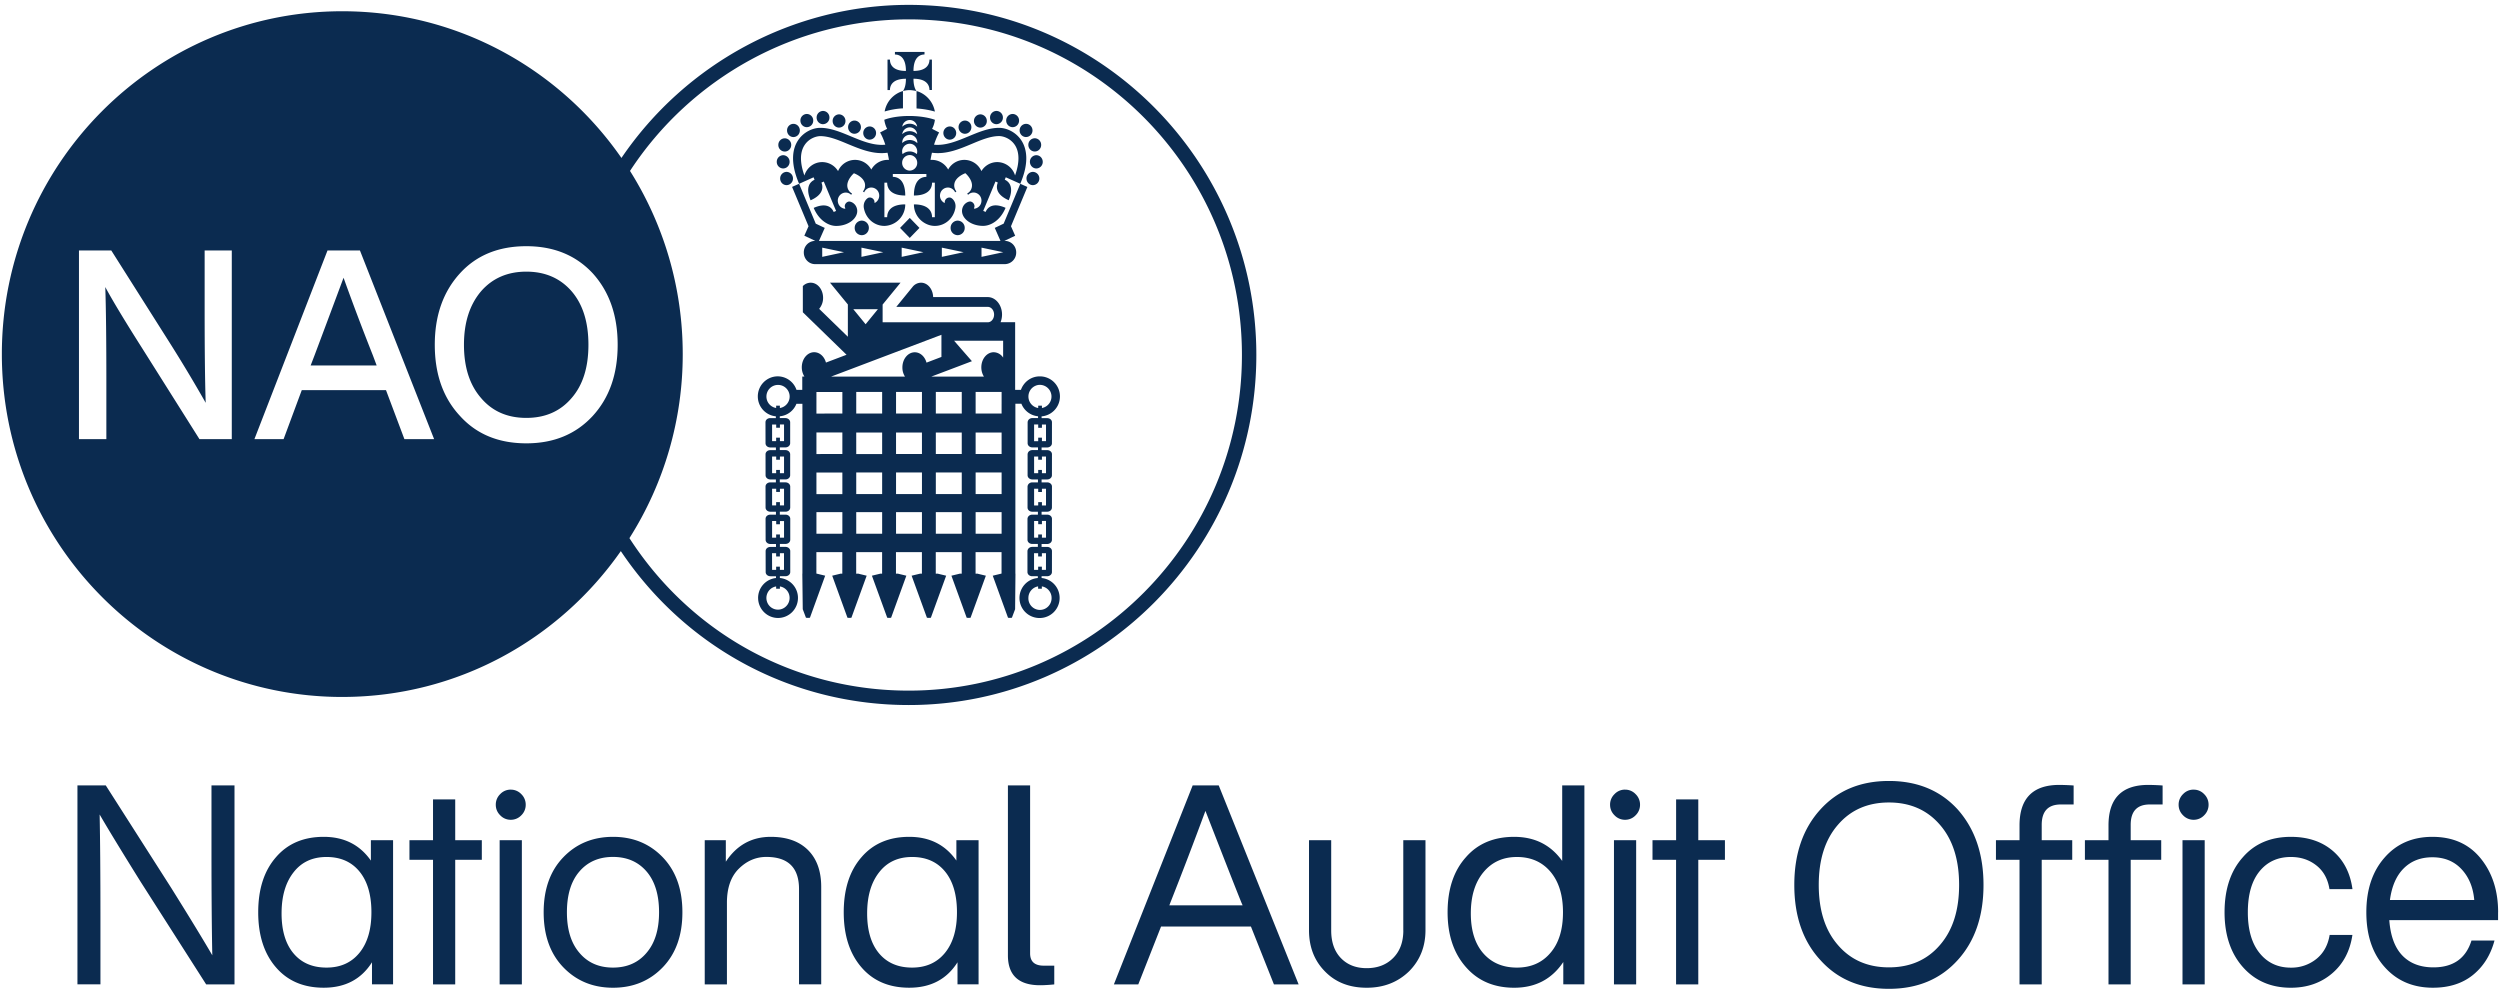
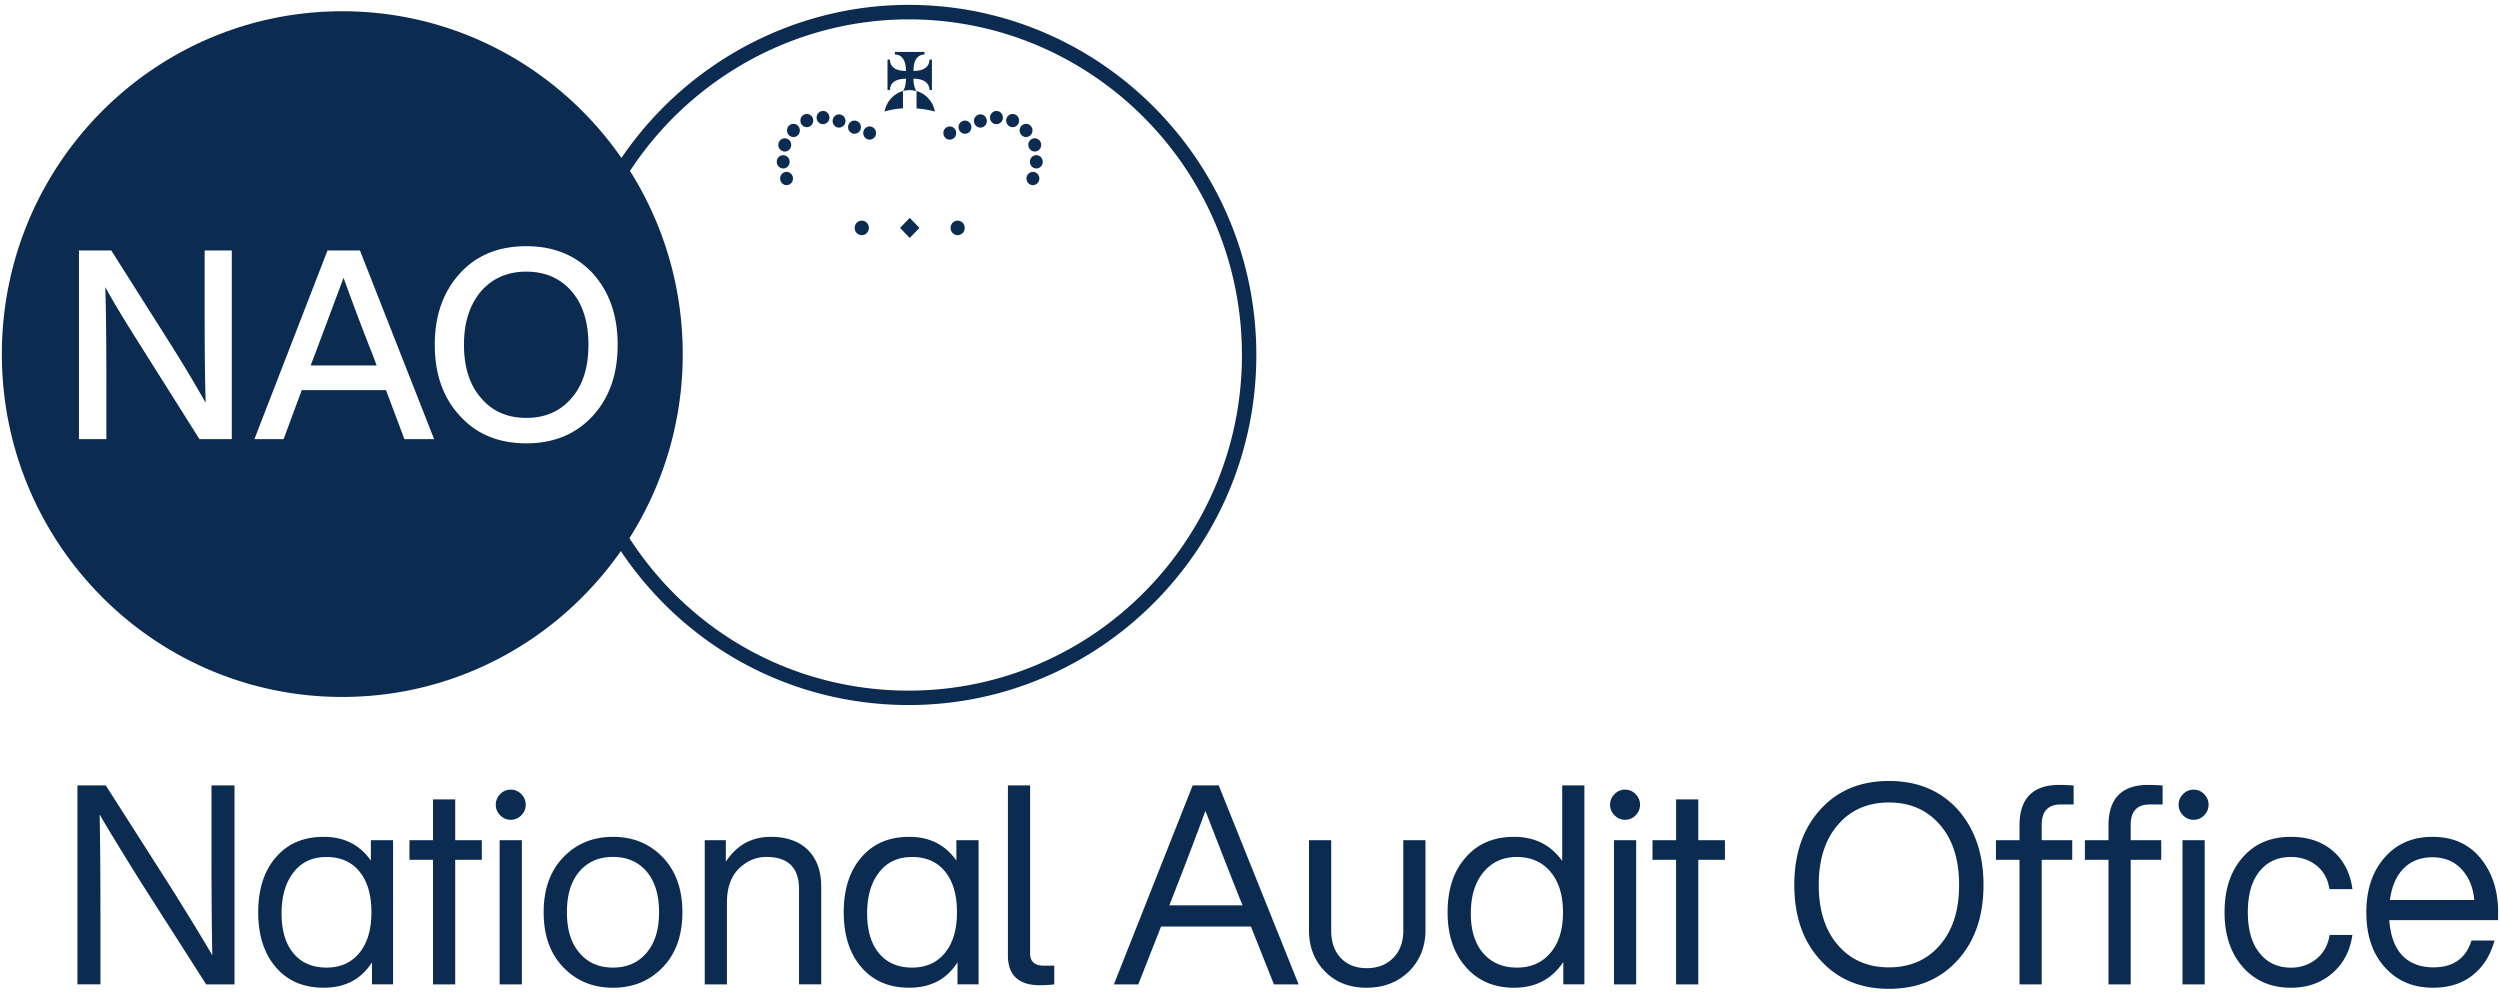
<svg xmlns="http://www.w3.org/2000/svg" fill="none" viewBox="0 0 140 56">
  <g fill="#0B2B50" clip-path="url(#a)">
    <path d="M11.843 47.74c0 2.38.016 4.298.046 5.757-.477-.823-1.243-2.08-2.299-3.771l-3.667-5.744H4.337v11.142h1.288v-3.755c0-2.38-.016-4.298-.045-5.758.477.823 1.243 2.08 2.298 3.772l3.668 5.744h1.586V43.984h-1.289v3.756Zm8.926.453c-.621-.887-1.503-1.33-2.641-1.33-1.128 0-2.02.38-2.674 1.141-.664.761-.994 1.789-.994 3.084 0 1.292.332 2.32.994 3.084.654.76 1.543 1.14 2.674 1.14 1.203 0 2.103-.474 2.703-1.424v1.236h1.181v-8.072h-1.243v1.141Zm-.646 5.172c-.45.548-1.063.82-1.84.82-.788 0-1.404-.267-1.848-.798-.445-.532-.667-1.28-.667-2.237 0-.971.227-1.743.683-2.315.444-.564 1.055-.844 1.832-.844.788 0 1.404.272 1.848.815.445.542.668 1.303.668 2.285 0 .968-.226 1.726-.676 2.274Zm5.369-8.598h-1.243v2.285h-1.32v1.095h1.32v6.98h1.243v-6.98h1.49v-1.095h-1.49v-2.285Zm3.11-.548a.797.797 0 0 0-.59.251.813.813 0 0 0-.248.594c0 .229.083.429.249.593a.801.801 0 0 0 .589.251.802.802 0 0 0 .59-.25.813.813 0 0 0 .248-.594.813.813 0 0 0-.249-.594.801.801 0 0 0-.589-.25Zm-.622 2.833h1.244v8.075H27.98v-8.075Zm6.35-.189c-1.128 0-2.063.386-2.797 1.157-.726.761-1.088 1.784-1.088 3.068s.362 2.307 1.088 3.068c.736.771 1.669 1.157 2.796 1.157 1.128 0 2.06-.386 2.797-1.157.726-.761 1.088-1.784 1.088-3.068s-.362-2.304-1.088-3.068c-.736-.771-1.669-1.157-2.797-1.157Zm1.877 6.494c-.466.553-1.093.828-1.88.828-.788 0-1.415-.275-1.88-.828-.467-.542-.7-1.298-.7-2.269 0-.98.233-1.743.7-2.285.465-.542 1.092-.815 1.88-.815.787 0 1.414.273 1.88.815.466.542.7 1.303.7 2.285 0 .971-.234 1.727-.7 2.269Zm6.957-6.494c-1.066 0-1.907.464-2.518 1.392v-1.203h-1.181v8.075h1.243v-4.57c0-.834.222-1.47.667-1.91.444-.438.959-.659 1.538-.659 1.221 0 1.832.6 1.832 1.8v5.336h1.243v-5.46c0-.888-.25-1.576-.745-2.067-.495-.488-1.19-.734-2.079-.734Zm10.394 1.33c-.621-.887-1.503-1.33-2.641-1.33-1.128 0-2.02.38-2.674 1.141-.664.761-.994 1.789-.994 3.084 0 1.292.333 2.32.994 3.084.654.76 1.543 1.14 2.674 1.14 1.203 0 2.103-.474 2.703-1.424v1.236h1.18v-8.072h-1.243v1.141Zm-.643 5.172c-.45.548-1.063.82-1.84.82-.788 0-1.404-.267-1.849-.798-.444-.532-.666-1.28-.666-2.237 0-.971.227-1.743.683-2.315.444-.564 1.055-.844 1.832-.844.787 0 1.404.272 1.848.815.445.542.667 1.303.667 2.285 0 .968-.225 1.726-.675 2.274Zm4.771.024v-9.405h-1.243v9.513c0 1.117.6 1.676 1.803 1.676.228 0 .493-.017.793-.046v-1.05h-.59c-.51 0-.763-.23-.763-.688Zm9.103-9.405-4.412 11.143h1.366l1.275-3.24h5.034l1.288 3.24h1.383l-4.474-11.143h-1.46Zm2.797 6.713h-4.102l.046-.124a242.6 242.6 0 0 0 1.974-5.164c1.088 2.795 1.76 4.51 2.02 5.148l.062.14Zm9 1.408c0 .648-.19 1.16-.567 1.54-.378.381-.873.572-1.484.572-.6 0-1.082-.188-1.444-.563-.362-.375-.544-.893-.544-1.549v-5.053h-1.243v5.04c0 .939.3 1.71.9 2.314.59.605 1.366.907 2.33.907.954 0 1.745-.308 2.377-.923.61-.615.916-1.381.916-2.301v-5.037h-1.243v5.053h.003Zm8.895-3.896c-.643-.898-1.538-1.346-2.687-1.346-1.139 0-2.041.38-2.703 1.141-.683.761-1.026 1.789-1.026 3.084 0 1.273.343 2.296 1.026 3.068.672.771 1.575 1.157 2.703 1.157 1.192 0 2.108-.48 2.75-1.44v1.251h1.182V43.982h-1.243v4.227h-.002Zm-.654 5.148c-.466.553-1.093.828-1.88.828-.788 0-1.415-.267-1.881-.798-.466-.532-.7-1.28-.7-2.237 0-.971.237-1.74.708-2.307.471-.569 1.096-.852 1.872-.852.788 0 1.415.278 1.881.828.466.553.7 1.308.7 2.269 0 .971-.234 1.727-.7 2.269Zm3.555-6.305h1.243v8.075h-1.243v-8.075Zm.621-2.833a.797.797 0 0 0-.589.251.813.813 0 0 0-.25.594c0 .229.084.429.25.593a.803.803 0 0 0 .59.251.802.802 0 0 0 .589-.25.813.813 0 0 0 .249-.594.813.813 0 0 0-.25-.594.797.797 0 0 0-.589-.25Zm4.102.548h-1.243v2.285H92.54v1.095h1.32v6.98h1.244v-6.98h1.492v-1.095h-1.492v-2.285Zm10.675-1.033c-1.594 0-2.874.531-3.839 1.597-.975 1.073-1.46 2.482-1.46 4.225 0 1.753.488 3.156 1.46 4.208.965 1.074 2.242 1.61 3.839 1.61s2.88-.536 3.852-1.61c.965-1.063 1.444-2.466 1.444-4.208 0-1.732-.482-3.14-1.444-4.225-.972-1.066-2.258-1.597-3.852-1.597Zm2.858 9.186c-.715.834-1.669 1.252-2.858 1.252s-2.143-.418-2.858-1.252c-.716-.823-1.072-1.945-1.072-3.364 0-1.42.356-2.542 1.072-3.365.715-.833 1.669-1.252 2.858-1.252s2.143.419 2.858 1.252c.716.823 1.072 1.945 1.072 3.365 0 1.419-.356 2.538-1.072 3.364Zm4.455-6.699v.831h-1.32v1.095h1.32v6.98h1.243v-6.98h1.709v-1.095h-1.709v-.86c0-.761.357-1.142 1.072-1.142h.715v-1.063a12.824 12.824 0 0 0-.793-.032c-1.489-.003-2.237.755-2.237 2.266Zm4.983 0v.831h-1.321v1.095h1.321v6.98h1.243v-6.98h1.709v-1.095h-1.709v-.86c0-.761.356-1.142 1.071-1.142h.716v-1.063a12.824 12.824 0 0 0-.793-.032c-1.49-.003-2.237.755-2.237 2.266Zm4.766-2.002a.799.799 0 0 0-.59.251.813.813 0 0 0-.249.594c0 .229.083.429.249.593a.803.803 0 0 0 .59.251.802.802 0 0 0 .589-.25.813.813 0 0 0 .249-.594.813.813 0 0 0-.249-.594.797.797 0 0 0-.589-.25Zm-.622 2.833h1.243v8.075h-1.243v-8.075Zm6.07.939c.55 0 1.024.156 1.423.47.399.312.645.755.737 1.33h1.288c-.123-.907-.493-1.622-1.104-2.145-.61-.521-1.393-.783-2.346-.783-1.128 0-2.026.38-2.687 1.141-.683.761-1.026 1.789-1.026 3.084 0 1.273.343 2.296 1.026 3.068.683.771 1.58 1.157 2.687 1.157.911 0 1.679-.267 2.306-.799.627-.531 1.007-1.252 1.141-2.158h-1.275c-.094.575-.343 1.023-.744 1.346a2.223 2.223 0 0 1-1.431.486c-.726 0-1.307-.27-1.747-.815-.439-.542-.659-1.303-.659-2.285 0-.99.217-1.754.654-2.293.437-.537 1.021-.804 1.757-.804Zm11.605 3.097c0-1.211-.327-2.218-.978-3.019-.653-.804-1.553-1.206-2.703-1.206-1.109 0-1.998.386-2.673 1.157-.683.772-1.026 1.795-1.026 3.068 0 1.292.346 2.32 1.042 3.084.683.76 1.581 1.14 2.687 1.14.9 0 1.647-.236 2.237-.711.589-.475.994-1.12 1.211-1.932h-1.289c-.311 1-1.021 1.503-2.13 1.503-.736 0-1.315-.222-1.741-.664-.426-.443-.667-1.103-.731-1.98h6.092v-.44h.002Zm-6.059-.688c.104-.772.361-1.365.776-1.775.416-.413.949-.618 1.6-.618.672 0 1.216.221 1.631.664.415.442.654 1.02.715 1.729h-4.722ZM51.326 5.097v.977c.48.032.834.119 1.027.175a1.465 1.465 0 0 0-1.026-1.152Zm-.594-.688c0 .33-.067.548-.166.688.01-.003.171-.051.378-.051.134 0 .361.048.377.051-.099-.14-.166-.359-.166-.688.718 0 .895.348.895.632h.137V3.338h-.137c0 .286-.177.634-.895.634 0-.74.338-.92.617-.92V2.91h-1.656v.143c.279 0 .616.18.616.92-.72 0-.895-.348-.895-.634h-.136v1.703h.136c0-.284.177-.632.895-.632Zm-.166.688a1.456 1.456 0 0 0-1.026 1.147 4.284 4.284 0 0 1 1.026-.176v-.97ZM48.702 7.82a.366.366 0 0 0 .358-.37.363.363 0 0 0-.358-.369.364.364 0 0 0-.36.37c0 .202.161.37.36.37Zm-4.654 1.805a.366.366 0 0 0-.359.373c0 .205.161.37.36.37a.366.366 0 0 0 .358-.37.366.366 0 0 0-.359-.373Zm-.19-.191a.366.366 0 0 0 .36-.373.367.367 0 0 0-.36-.37.366.366 0 0 0-.359.37.365.365 0 0 0 .36.373Zm.089-.947c.2 0 .361-.165.361-.37a.367.367 0 0 0-.361-.372.364.364 0 0 0-.36.372.363.363 0 0 0 .36.37Zm.484-.812c.201 0 .36-.165.36-.37s-.161-.37-.36-.37a.362.362 0 0 0-.356.37c0 .205.158.37.356.37Zm.75-.553a.364.364 0 0 0 .36-.37.365.365 0 0 0-.36-.37.364.364 0 0 0-.358.37c0 .205.16.37.358.37Zm.909-.168a.366.366 0 0 0 .359-.37.366.366 0 0 0-.36-.372.365.365 0 0 0-.358.373c0 .205.16.37.359.37Zm.897.192a.364.364 0 0 0 .359-.37.366.366 0 0 0-.359-.372.366.366 0 0 0-.359.372c0 .205.16.37.359.37Zm.865.345a.364.364 0 0 0 .36-.37.366.366 0 0 0-.36-.369c-.2 0-.359.165-.359.37s.161.37.36.37Zm5.337.33a.366.366 0 0 0 .358-.37c0-.205-.16-.37-.358-.37a.364.364 0 0 0-.36.37c0 .202.161.37.36.37Zm4.294 2.177c0 .205.16.37.359.37a.368.368 0 0 0 .361-.37.368.368 0 0 0-.361-.373.366.366 0 0 0-.36.373Zm.91-.937c0-.202-.16-.37-.358-.37a.366.366 0 0 0-.36.37c0 .205.161.373.36.373a.366.366 0 0 0 .359-.373Zm-.806-.947c0 .205.158.37.36.37.2 0 .358-.165.358-.37a.366.366 0 0 0-.359-.372.366.366 0 0 0-.359.372Zm-.128-.44a.366.366 0 0 0 .361-.369c0-.205-.16-.37-.361-.37a.366.366 0 0 0-.36.37c0 .205.161.37.36.37Zm-.75-.552a.364.364 0 0 0 .359-.37.365.365 0 0 0-.36-.37.366.366 0 0 0-.361.37c0 .205.163.37.362.37Zm-.906-.168a.367.367 0 0 0 .36-.37.368.368 0 0 0-.36-.372.367.367 0 0 0-.361.373c0 .205.16.37.361.37Zm-.9.192a.364.364 0 0 0 .359-.37.366.366 0 0 0-.359-.372.368.368 0 0 0-.362.372c0 .205.164.37.362.37Zm-.865.345c.2 0 .359-.164.359-.37a.364.364 0 0 0-.36-.369.364.364 0 0 0-.358.37c0 .205.16.37.359.37Zm-.407 4.864a.402.402 0 0 0-.397.408.4.4 0 0 0 .397.407.402.402 0 0 0 .393-.407.402.402 0 0 0-.393-.408Zm-3.228.408.543.561.544-.561-.544-.561-.543.56Zm-2.143-.408a.402.402 0 0 0-.397.408.4.4 0 0 0 .397.407c.22 0 .396-.183.396-.407a.402.402 0 0 0-.396-.408Z" />
-     <path d="M49.577 8.103c-.65.065-1.304-.208-1.934-.47-.56-.234-1.136-.474-1.709-.474-.402 0-.943.223-1.262.73-.262.413-.455 1.163.078 2.402l-.394.175.922 2.204-.236.53.616.29h-.013a.64.64 0 0 0-.632.65c0 .343.257.627.586.65h10.708a.644.644 0 0 0 .6-.65.64.64 0 0 0-.632-.65c-.014 0-.027 0-.04.003l.615-.291-.235-.532.919-2.201-.394-.175h-.003l-.932 2.23-.498.238.321.731H45.862l.324-.73-.504-.238-.932-2.232.81-.364.055.138c-.268.121-.52.437-.222 1.15.694-.306.723-.716.608-.991l.131-.06.343.823.346.823-.134.06c-.115-.275-.426-.537-1.12-.23.3.713.841 1.01 1.257 1.01.718 0 1.25-.46 1.175-.923-.058-.34-.361-.462-.476-.44-.145.03-.236.18-.212.3a.243.243 0 0 0 .03.072l-.02.03a.447.447 0 0 1-.396-.367.453.453 0 0 1 .351-.531.426.426 0 0 1 .389.118l.048-.075a.51.51 0 0 1-.257-.356c-.073-.394.356-.775.364-.777.003 0 .541.191.616.585a.532.532 0 0 1-.112.432l.07.051a.44.44 0 0 1 .318-.262.444.444 0 0 1 .517.362.46.46 0 0 1-.236.49l-.026-.018a.38.38 0 0 0 0-.078.266.266 0 0 0-.306-.2c-.115.024-.345.251-.284.59.107.578.579.996 1.152.996a1.2 1.2 0 0 0 1.165-1.206c-.814 0-1.012.392-1.012.718h-.156v-1.932h.156c0 .324.198.718 1.012.718 0-.839-.38-1.044-.696-1.044v-.16h1.88v.16c-.316 0-.699.205-.699 1.044.815 0 1.016-.394 1.016-.718h.155v1.932h-.155c0-.324-.201-.718-1.016-.718 0 .715.598 1.206 1.171 1.206.573 0 1.045-.418 1.15-.995.063-.343-.17-.567-.285-.59a.261.261 0 0 0-.302.199.191.191 0 0 0 0 .078l-.027.019a.455.455 0 0 1-.239-.491.444.444 0 0 1 .515-.362c.15.03.268.133.327.262l.07-.051a.519.519 0 0 1-.113-.435c.072-.393.61-.585.616-.585.005.003.437.383.361.777a.5.5 0 0 1-.26.359l.049.075a.428.428 0 0 1 .394-.121.452.452 0 0 1 .348.531.444.444 0 0 1-.394.367l-.019-.03c.011-.024.024-.045.027-.072.024-.119-.064-.27-.212-.3-.115-.021-.417.1-.476.44-.075.464.458.923 1.176.923.415 0 .959-.297 1.256-1.01-.691-.307-1.002-.048-1.117.23l-.134-.06.343-.822.343-.823.131.06c-.115.274-.083.685.61.99.298-.713.044-1.031-.221-1.15l.056-.137.811.364c.533-1.239.338-1.989.08-2.401-.318-.505-.862-.731-1.264-.731-.573 0-1.149.24-1.709.474-.632.262-1.283.535-1.934.47a3.89 3.89 0 0 1 .284-.685l-.394-.203a1.46 1.46 0 0 0 .158-.507c-.045-.016-.573-.213-1.44-.213-.866 0-1.354.194-1.394.213.024.18.08.353.16.507l-.396.203c.118.205.215.44.292.685Zm5.388 5.765 1.218.256-1.218.26v-.516Zm-2.221 0 1.219.256-1.22.26v-.516Zm-2.25 0 1.218.256-1.218.26v-.516Zm-2.253 0 1.221.256-1.221.26v-.516Zm-2.197 0 1.219.256-1.219.26v-.516Zm6.145-5.315c.788.108 1.52-.197 2.226-.493.539-.227 1.056-.44 1.538-.44.196 0 .63.108.892.52.252.403.25.98-.002 1.684a1.049 1.049 0 0 0-.997-.747c-.372 0-.702.202-.887.504a1.046 1.046 0 0 0-.737-.604 1.03 1.03 0 0 0-1.125.518 1.04 1.04 0 0 0-.905-.542c-.03 0-.056 0-.083.002.021-.135.05-.267.08-.402Zm-1.245-1.832c.214 0 .39.162.417.375a.601.601 0 0 0-.417-.167.596.596 0 0 0-.418.167.425.425 0 0 1 .418-.375Zm0 .41c.217 0 .393.168.417.384a.609.609 0 0 0-.417-.17.594.594 0 0 0-.418.17.426.426 0 0 1 .418-.383Zm-.418.853a.43.43 0 0 1 .42-.437c.233 0 .424.197.424.437l-.003.032a.599.599 0 0 0-.841-.005v-.027Zm.418.065c.233 0 .42.194.42.437 0 .048-.008.1-.021.146a.612.612 0 0 0-.4-.151.614.614 0 0 0-.398.15.434.434 0 0 1 .4-.583Zm0 .634c.233 0 .42.197.42.434a.428.428 0 0 1-.42.437.43.43 0 0 1-.424-.437.43.43 0 0 1 .424-.434Zm-1.243-.13c.03.135.059.267.08.402-.027-.002-.054-.002-.08-.002a1.05 1.05 0 0 0-.909.542 1.035 1.035 0 0 0-1.861.086 1.043 1.043 0 0 0-.887-.504c-.469 0-.863.315-.997.75-.254-.704-.257-1.279-.002-1.684.26-.413.694-.52.89-.52.484 0 .998.213 1.54.44.707.293 1.438.598 2.226.49Zm-7.247 24.929c0 .62.501 1.125 1.115 1.125a1.12 1.12 0 0 0 1.117-1.125c0-.586-.445-1.06-1.013-1.114v-.1h.314c.15 0 .267-.103.267-.235v-1.184c-.008-.127-.123-.224-.27-.224h-.31v-.165h.313c.15 0 .267-.102.267-.235v-1.184c-.008-.127-.123-.221-.27-.221h-.314v-.165h.314c.153 0 .268-.1.268-.234v-1.185c-.008-.127-.123-.224-.27-.224h-.314v-.164h.313c.15 0 .268-.103.268-.235v-1.184c-.008-.127-.123-.224-.27-.224h-.311v-.151h.313c.15 0 .268-.103.268-.235v-1.182c-.008-.127-.123-.224-.27-.224h-.311v-.1a1.11 1.11 0 0 0 .932-.701h.335v9.515h-.005l.024 1.989.18.477.106.008h.011l.105-.008.854-2.355-.48-.116h-.013V30.92h1.452v1.206l-.086-.003-.48.116.855 2.355.105.008h.01l.105-.008.855-2.355-.48-.116-.107.005V30.92h1.452v1.206l-.091-.003-.48.116.858 2.355.104.008h.008l.105-.008.854-2.355-.482-.116-.1.003V30.92h1.453v1.206l-.094-.003-.482.116.857 2.355.105.008h.01l.105-.008.857-2.355-.482-.116-.1.003V30.92h1.453v1.206l-.097-.003-.48.116.855 2.355.105.008h.008l.104-.008.857-2.355-.482-.116-.094.003V30.92h1.455v1.203h-.013l-.48.116.855 2.355.102.008h.01l.105-.008.18-.477.02-1.989h-.005V22.61h.338a1.115 1.115 0 0 0 .932.702v.1h-.313c-.148 0-.26.094-.271.234v1.174c0 .132.118.235.268.235h.313v.15h-.313c-.148 0-.26.092-.27.235v1.174c0 .132.117.235.267.235h.314v.164h-.314c-.145 0-.26.095-.27.235v1.174c0 .132.117.234.267.234h.314v.165h-.313c-.148 0-.26.092-.271.232v1.174c0 .132.118.234.268.234h.313v.165h-.313c-.145 0-.26.094-.27.235v1.173c0 .132.117.235.267.235h.314v.1a1.122 1.122 0 0 0 .104 2.24 1.12 1.12 0 0 0 1.117-1.126c0-.586-.444-1.058-1.01-1.114v-.1h.311c.15 0 .268-.103.268-.232l.002-1.174c0-.132-.117-.235-.267-.235h-.314v-.164h.311c.15 0 .268-.103.268-.235l.002-1.173c0-.133-.115-.235-.267-.235h-.314v-.165h.311c.15 0 .268-.102.268-.234l.002-1.174c0-.132-.117-.235-.267-.235h-.314v-.164h.311c.15 0 .268-.103.268-.235l.002-1.174c0-.132-.115-.232-.267-.232h-.314v-.15h.311c.15 0 .268-.103.268-.235l.002-1.174c0-.132-.115-.232-.267-.232h-.314v-.1a1.122 1.122 0 0 0-.107-2.24c-.488 0-.897.32-1.05.756h-.324v-3.788h-.817c.053-.129.083-.277.083-.431 0-.54-.362-.977-.801-.977h-3.057c-.01-.448-.31-.806-.678-.806a.614.614 0 0 0-.479.242l-.905 1.11h.857l.002.002h4.263c.195 0 .353.194.353.432 0 .237-.158.431-.353.431h-5.889v-.993l1.002-1.224h-3.948l.999 1.219v1.808l-1.607-1.563a.94.94 0 0 0 .22-.617c0-.467-.309-.847-.695-.847a.611.611 0 0 0-.439.191v1.465l2.448 2.38-1.154.437c-.091-.338-.351-.58-.66-.58-.382 0-.693.377-.693.847 0 .194.056.375.147.515h-.12v.745h-.324a1.117 1.117 0 0 0-1.05-.756 1.12 1.12 0 0 0-1.115 1.125c0 .586.445 1.06 1.01 1.114v.1h-.313c-.153 0-.268.1-.268.235l.003 1.174c0 .132.117.234.267.234h.314v.151h-.314c-.15 0-.267.103-.267.232l.002 1.174c0 .132.118.235.268.235h.31v.164h-.313c-.15 0-.267.103-.267.235l.002 1.174c0 .132.118.234.268.234h.313v.165h-.313c-.153 0-.268.1-.268.235l.003 1.173c0 .132.118.235.268.235h.313v.164h-.313c-.15 0-.268.103-.268.235l.003 1.174c0 .13.117.232.267.232h.311v.1a1.119 1.119 0 0 0-1.002 1.114Zm16.435 0a.66.66 0 0 1-.397.621.647.647 0 0 1-.902-.621c0-.324.236-.594.544-.645v.132h.209v-.132c.31.051.546.321.546.645Zm-.313-2.501-.003.933h-.228v-.18h-.209v.18h-.23v-.933h.23v.183h.21v-.183h.23Zm0-1.805v.934h-.228v-.181h-.209v.18h-.23v-.933h.23v.18h.209v-.183h.228v.003Zm0-1.805v.934h-.228v-.184h-.209v.184h-.23v-.934h.23v.18h.209v-.18h.228Zm0-1.805v.934h-.228v-.184h-.209v.184h-.23v-.934h.23v.181h.209v-.18h.228Zm0-1.791v.93h-.228v-.194h-.209v.195h-.23v-.934h.23v.184h.209v-.181h.228Zm-.335-2.223a.654.654 0 0 1 .107 1.297v-.13h-.209v.13a.65.65 0 0 1-.547-.644.654.654 0 0 1 .4-.604.642.642 0 0 1 .249-.05Zm-8.84 8.336h-1.452V28.68H49.4v1.208Zm0-2.22h-1.452v-1.209H49.4v1.209Zm0-2.242h-1.452V24.22H49.4v1.206Zm0-2.269h-1.452v-1.209H49.4v1.209Zm2.228 6.731h-1.451V28.68h1.451v1.208Zm0-2.22h-1.451v-1.209h1.451v1.209Zm0-2.242h-1.451V24.22h1.451v1.206Zm0-2.269h-1.451v-1.209h1.451v1.209Zm2.23 6.731h-1.453V28.68h1.452v1.208Zm0-2.22h-1.453v-1.209h1.452v1.209Zm0-2.242h-1.453V24.22h1.452v1.206Zm0-2.269h-1.453v-1.209h1.452v1.209Zm2.23 6.731h-1.454V28.68h1.455v1.208Zm0-2.22h-1.454v-1.209h1.455v1.209Zm0-2.242h-1.454V24.22h1.455v1.206Zm0-2.809v.54h-1.454v-1.209h1.455v.67Zm-2.242-3.054-.417-.48h2.745v.942a.646.646 0 0 0-.527-.3c-.383 0-.694.378-.694.847 0 .195.056.375.145.516h-2.942l1.511-.572.76-.289-.58-.664Zm-4.685-2.247-.688.842-.689-.842h1.377Zm3.558 1.433v1.24l-.836.319c-.091-.337-.351-.58-.656-.58-.384 0-.694.378-.694.847a.95.95 0 0 0 .144.515H46.54l6.18-2.341Zm-7 3.868v-.666h1.452v1.209H45.72v-.543Zm0 1.603h1.452v1.206H45.72V24.22Zm0 2.242h1.452v1.209H45.72v-1.21Zm0 2.218h1.452v1.208H45.72V28.68Zm-2.256-5.963v.13a.647.647 0 0 1-.544-.642.647.647 0 1 1 1.3 0 .652.652 0 0 1-.547.644v-.13h-.209v-.002Zm0 1.794v.195h-.227v-.931h.23v.18h.209v-.183h.23v.934h-.23v-.195h-.212Zm0 1.805v.184h-.227v-.934h.23v.181h.209v-.18h.23v.933h-.23v-.184h-.212Zm0 1.805v.184h-.227v-.934h.23v.18h.209v-.18h.23v.934h-.23v-.184h-.212Zm0 1.808v.18h-.227v-.933h.23v.183h.209v-.18h.23v.933h-.23v-.18h-.212v-.003Zm0 1.805v.18h-.227l-.003-.933h.23v.183h.21v-.183h.23v.933h-.23v-.18h-.21Zm0 1.106v.132h.21v-.132a.647.647 0 0 1 .543.644.656.656 0 0 1-.377.595.645.645 0 0 1-.893-.402.659.659 0 0 1 .188-.68.648.648 0 0 1 .33-.157Z" />
    <path d="M19.17 39.029c6.45 0 12.146-3.23 15.596-8.167 3.633 5.415 9.596 8.62 16.124 8.62 10.734 0 19.465-8.795 19.465-19.603C70.355 9.069 61.622.273 50.89.273c-6.474 0-12.497 3.284-16.089 8.572C31.356 3.88 25.64.63 19.167.63 8.64.63.104 9.225.104 19.83c0 10.603 8.536 19.2 19.066 19.2ZM35.28 9.573c3.419-5.228 9.29-8.488 15.608-8.488 10.29 0 18.66 8.431 18.66 18.797 0 10.362-8.37 18.793-18.66 18.793-6.37 0-12.176-3.18-15.64-8.539a19.204 19.204 0 0 0 2.985-10.306c0-3.774-1.085-7.29-2.952-10.257Zm-9.517 5.728c.924-1.01 2.161-1.514 3.712-1.514 1.533 0 2.77.505 3.713 1.514.933 1.027 1.401 2.363 1.401 4.006 0 1.643-.466 2.973-1.4 3.99-.944 1.02-2.181 1.53-3.713 1.53-1.552 0-2.79-.51-3.713-1.53-.943-1.009-1.415-2.339-1.415-3.99 0-1.64.472-2.976 1.415-4.006Zm-7.42-1.276h1.813L24.31 24.59h-1.664l-1.031-2.744H16.9l-1.018 2.744h-1.634l4.093-10.565Zm-13.923 0h1.811l3.241 5.12a81.846 81.846 0 0 1 2.047 3.413c-.04-1.187-.059-2.962-.059-5.326v-3.207h1.52V24.59h-1.812l-3.225-5.118C7 17.988 6.317 16.855 5.896 16.075c.04 1.176.06 2.949.06 5.312v3.205H4.422V14.025H4.42Z" />
    <path d="M29.475 23.402c1.061 0 1.905-.372 2.534-1.111.63-.723.943-1.716.943-2.984 0-1.265-.313-2.266-.943-2.997-.637-.731-1.484-1.098-2.534-1.098-1.05 0-1.896.367-2.534 1.098-.638.752-.959 1.75-.959 2.997 0 1.257.319 2.25.959 2.984.63.742 1.473 1.111 2.534 1.111Zm-8.599-3.515a141.222 141.222 0 0 1-1.637-4.333c-.678 1.821-1.219 3.265-1.62 4.333l-.223.58h3.697l-.217-.58Z" />
  </g>
  <defs>
    <clipPath id="a">
      <path fill="#fff" d="M.104.109h139.791v55.266H.105z" />
    </clipPath>
  </defs>
</svg>